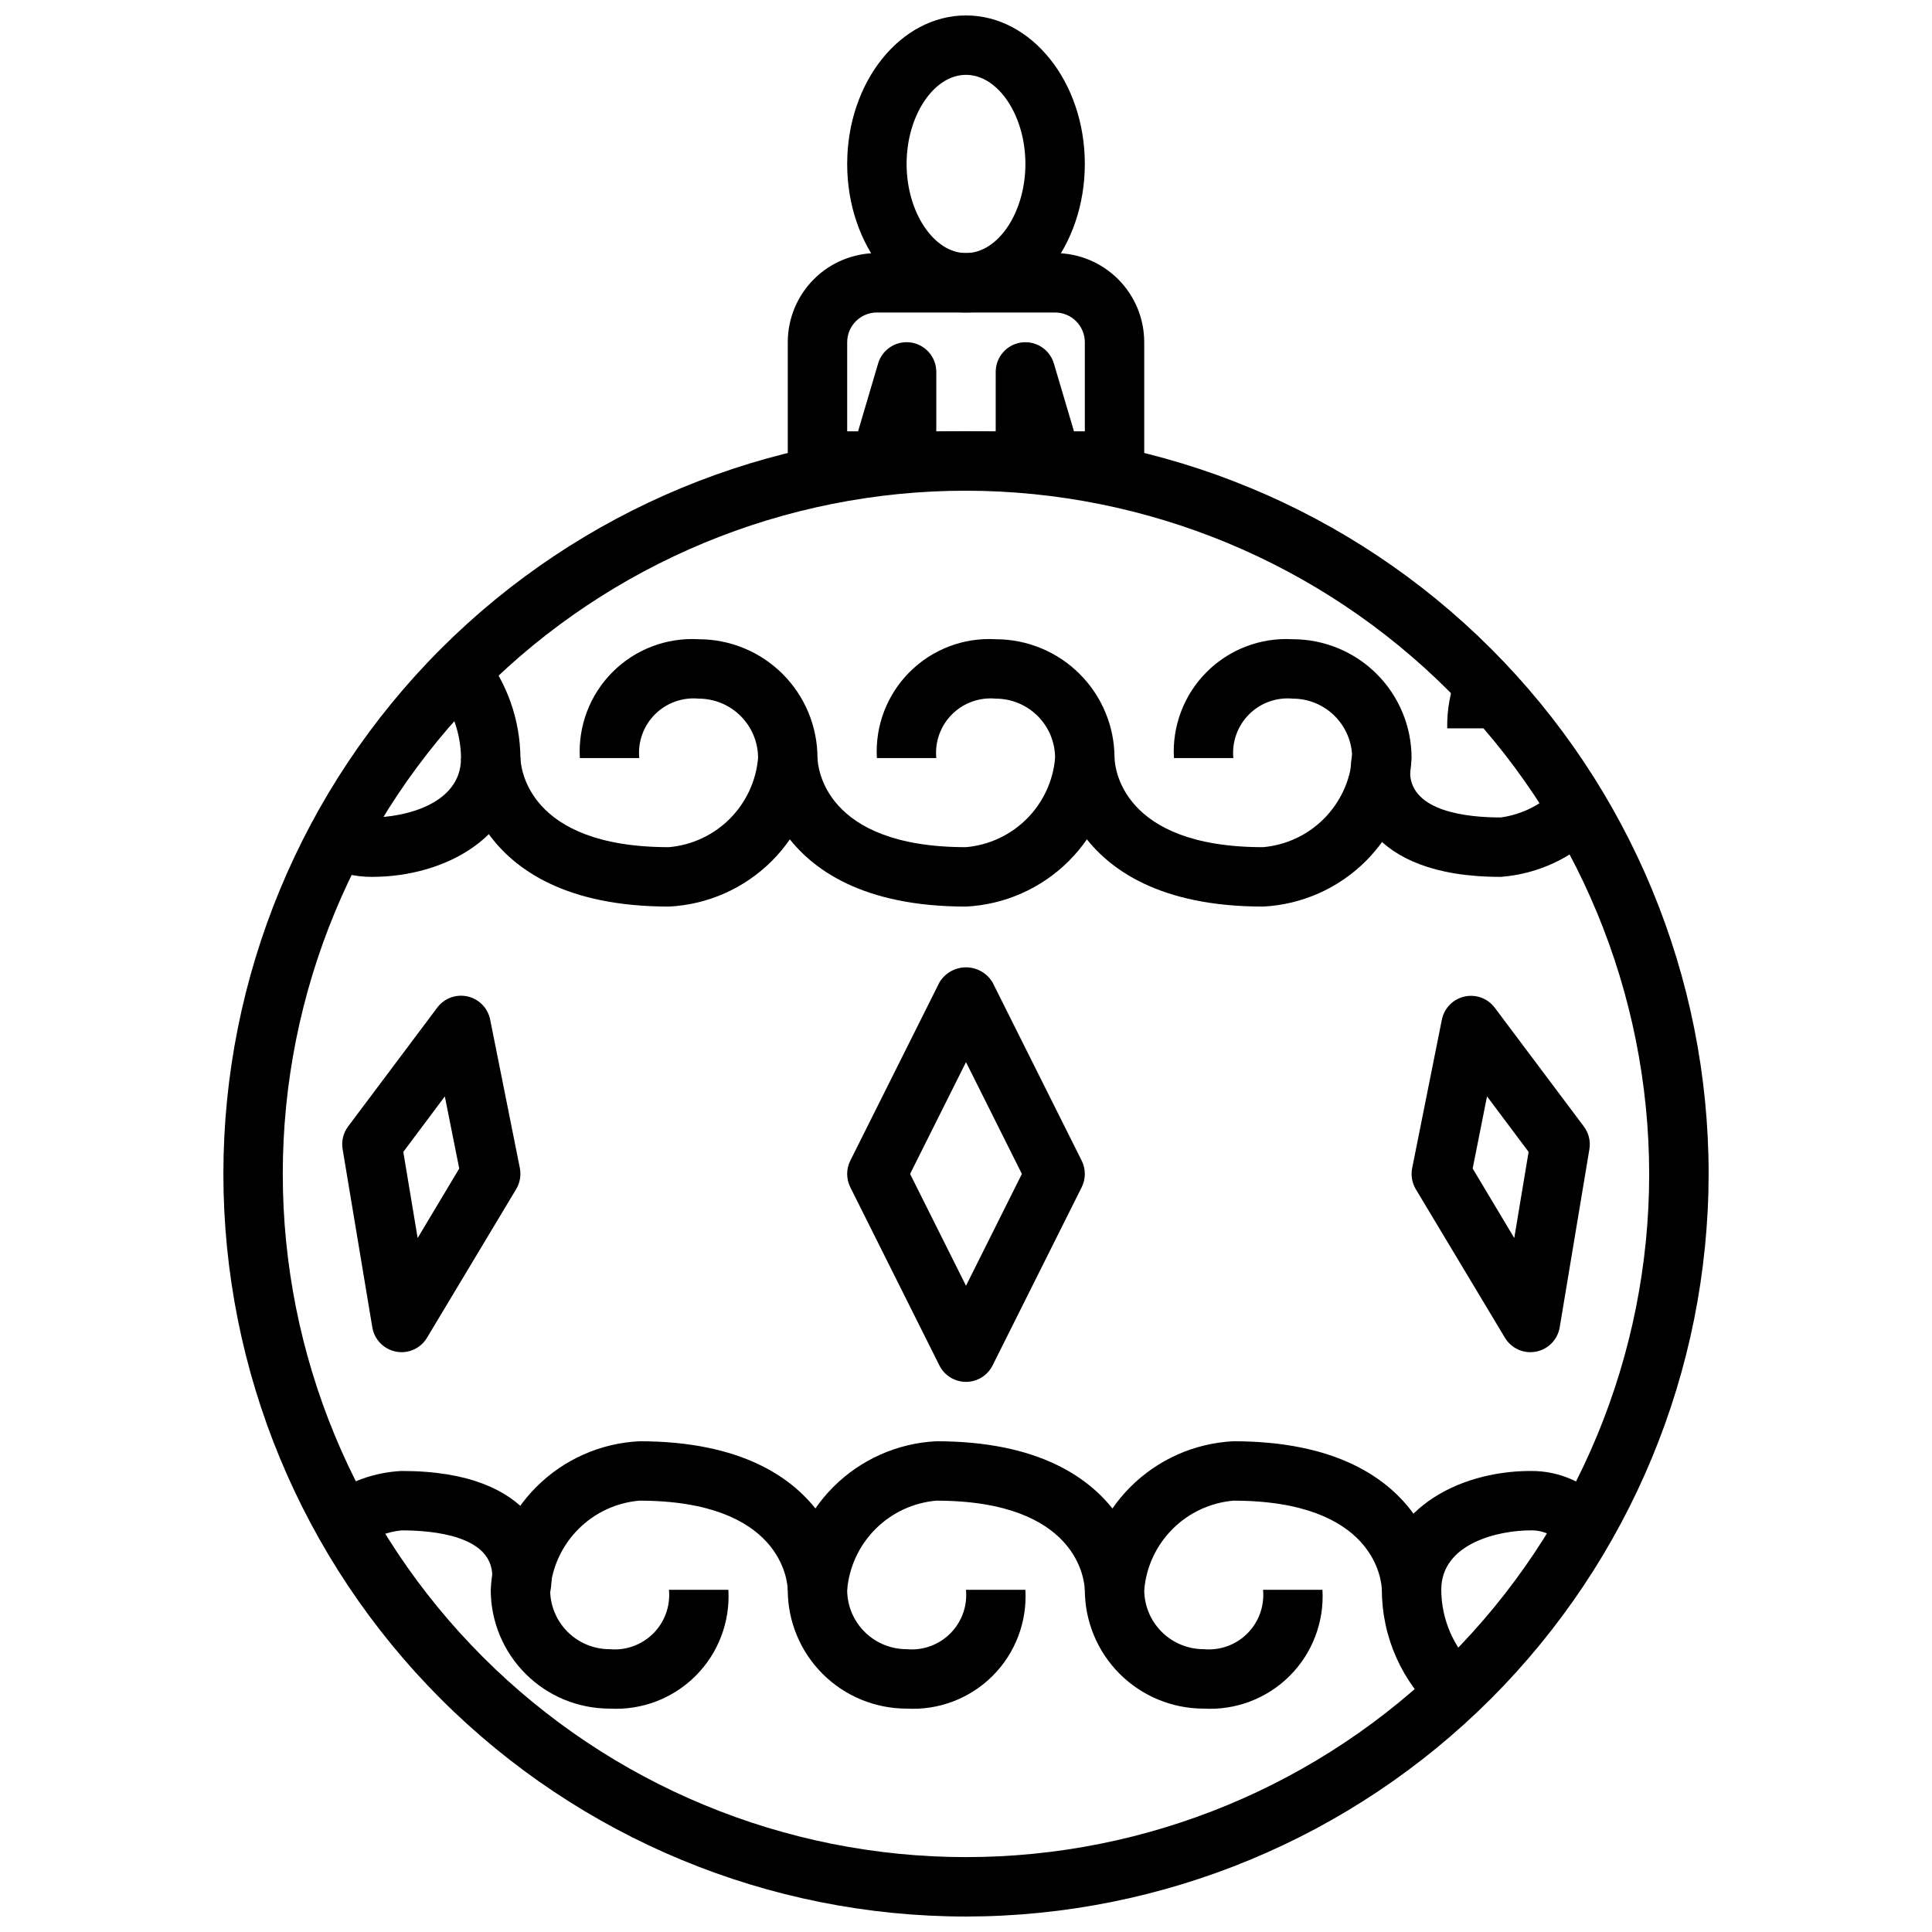
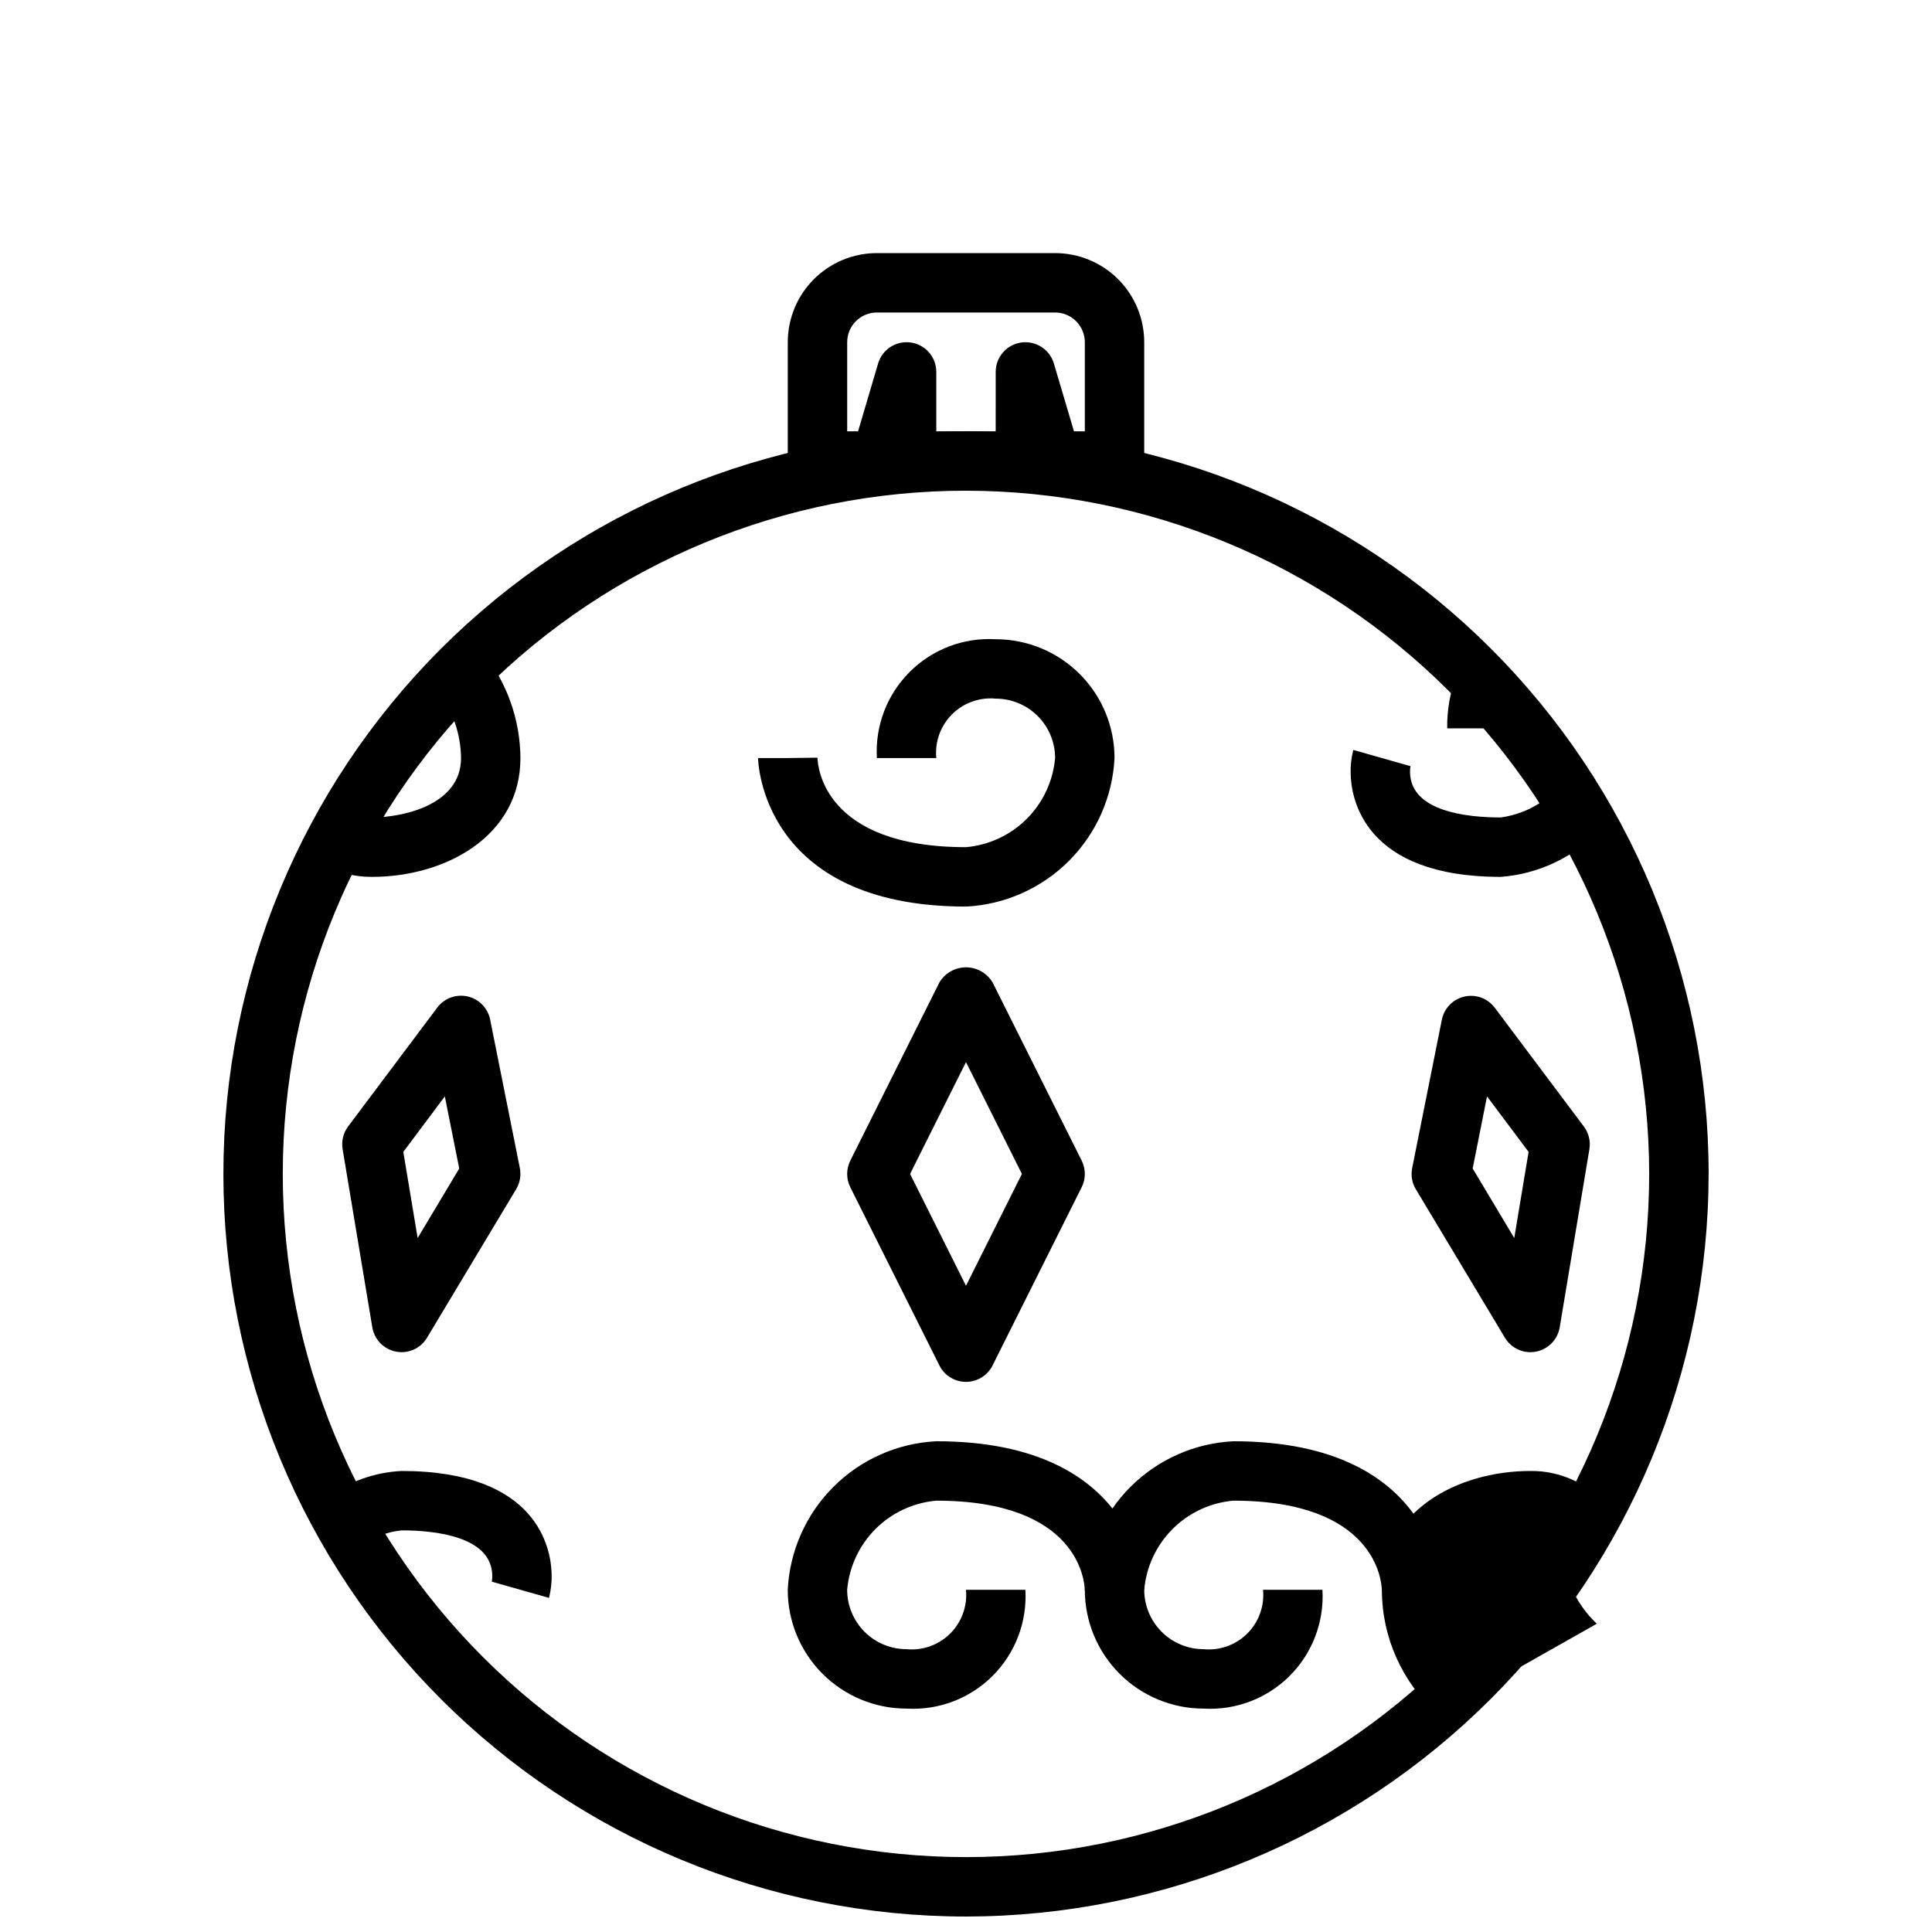
<svg xmlns="http://www.w3.org/2000/svg" width="800px" height="800px" version="1.1" viewBox="144 144 512 512">
  <defs>
    <clipPath id="b">
      <path d="m203 258h394v393.9h-394z" />
    </clipPath>
    <clipPath id="a">
      <path d="m368 148.09h64v78.906h-64z" />
    </clipPath>
  </defs>
  <g clip-path="url(#b)">
    <path d="m400 651.9c-52.195 0-102.25-20.734-139.16-57.641s-57.641-86.965-57.641-139.16c0-52.195 20.734-102.25 57.641-139.16 36.906-36.91 86.965-57.645 139.16-57.645 52.191 0 102.25 20.734 139.16 57.645 36.91 36.906 57.645 86.961 57.645 139.16-0.059 52.18-20.812 102.2-57.707 139.1-36.895 36.895-86.918 57.645-139.09 57.703zm0-377.86c-48.02 0-94.074 19.074-128.03 53.031-33.957 33.953-53.031 80.004-53.031 128.02 0 48.02 19.074 94.074 53.031 128.03 33.953 33.953 80.008 53.031 128.03 53.031s94.07-19.078 128.02-53.031c33.957-33.953 53.031-80.008 53.031-128.03-0.055-48-19.148-94.023-53.09-127.96-33.941-33.945-79.965-53.035-127.96-53.09z" />
  </g>
  <path d="m439.36 274.05h-10.879c-3.793 0.012-7.461-1.348-10.32-3.836-2.859 2.473-6.512 3.832-10.289 3.836h-15.746c-3.777-0.004-7.43-1.363-10.289-3.836-2.859 2.488-6.527 3.848-10.32 3.836h-10.879c-4.348 0-7.871-3.523-7.871-7.871v-31.488c0-6.266 2.488-12.273 6.918-16.699 4.43-4.43 10.434-6.918 16.699-6.918h47.23c6.266 0 12.273 2.488 16.699 6.918 4.43 4.426 6.918 10.434 6.918 16.699v31.488c0 2.086-0.828 4.09-2.305 5.566-1.477 1.473-3.481 2.305-5.566 2.305zm-23.617-39.359c3.484 0 6.551 2.293 7.543 5.637l5.328 17.977h2.875v-23.613c0-2.09-0.832-4.09-2.309-5.566-1.477-1.477-3.477-2.309-5.566-2.309h-47.23c-4.348 0-7.871 3.527-7.871 7.875v23.617h2.883l5.312-17.98c1.105-3.754 4.805-6.121 8.676-5.562 3.875 0.562 6.746 3.883 6.742 7.797v15.742h15.742l0.004-15.742c-0.004-3.91 2.867-7.231 6.738-7.793 0.375-0.055 0.754-0.082 1.133-0.078z" />
  <g clip-path="url(#a)">
-     <path d="m400 226.81c-17.367 0-31.488-17.656-31.488-39.359s14.121-39.359 31.488-39.359 31.488 17.656 31.488 39.359-14.125 39.359-31.488 39.359zm0-62.977c-8.535 0-15.742 10.816-15.742 23.617s7.211 23.617 15.742 23.617c8.535 0 15.742-10.816 15.742-23.617s-7.211-23.617-15.742-23.617z" />
-   </g>
+     </g>
  <path d="m400 384.25c-54.473 0-55.105-38.965-55.105-39.359h7.871l7.871-0.102c0.062 2.426 1.723 23.719 39.359 23.719h0.004c6.082-0.535 11.785-3.191 16.105-7.512 4.316-4.32 6.977-10.02 7.508-16.105 0-4.176-1.656-8.18-4.609-11.133s-6.957-4.613-11.133-4.613c-4.289-0.406-8.535 1.121-11.582 4.164-3.047 3.047-4.57 7.293-4.164 11.582h-15.742c-0.496-8.492 2.664-16.793 8.68-22.809 6.016-6.016 14.316-9.176 22.809-8.68 8.352 0 16.359 3.316 22.266 9.223s9.223 13.914 9.223 22.266c-0.508 10.273-4.82 19.992-12.094 27.266-7.273 7.273-16.992 11.586-27.266 12.094z" />
-   <path d="m478.72 384.25c-54.473 0-55.105-38.965-55.105-39.359h7.871l7.871-0.102c0.062 2.426 1.723 23.719 39.359 23.719h0.004c6.086-0.535 11.789-3.191 16.105-7.512 4.32-4.32 6.981-10.02 7.512-16.105 0-4.176-1.66-8.18-4.613-11.133s-6.957-4.613-11.133-4.613c-4.289-0.406-8.535 1.121-11.578 4.164-3.047 3.047-4.574 7.293-4.164 11.582h-15.746c-0.496-8.492 2.664-16.793 8.68-22.809 6.016-6.016 14.316-9.176 22.809-8.68 8.352 0 16.359 3.316 22.266 9.223s9.223 13.914 9.223 22.266c-0.508 10.273-4.816 19.992-12.094 27.266-7.273 7.273-16.992 11.586-27.266 12.094z" />
-   <path d="m321.28 384.25c-54.473 0-55.105-38.965-55.105-39.359h7.871l7.871-0.102c0.062 2.426 1.723 23.719 39.359 23.719h0.004c6.086-0.535 11.789-3.191 16.105-7.512 4.32-4.32 6.981-10.02 7.512-16.105 0-4.176-1.66-8.18-4.613-11.133-2.949-2.953-6.957-4.613-11.133-4.613-4.285-0.406-8.531 1.121-11.578 4.164-3.047 3.047-4.574 7.293-4.164 11.582h-15.742c-0.496-8.492 2.66-16.793 8.676-22.809 6.016-6.016 14.316-9.176 22.809-8.68 8.352 0 16.363 3.316 22.266 9.223 5.906 5.906 9.223 13.914 9.223 22.266-0.508 10.273-4.816 19.992-12.09 27.266-7.277 7.273-16.992 11.586-27.27 12.094z" />
  <path d="m242.56 376.38c-4.531 0.031-8.996-1.086-12.98-3.242l7.551-13.824h-0.004c1.664 0.91 3.539 1.363 5.434 1.32 8.172 0 23.617-3.289 23.617-15.742-0.074-6.504-2.285-12.805-6.301-17.926l12.195-9.965c6.305 7.938 9.77 17.754 9.848 27.891 0 20.672-19.805 31.488-39.359 31.488z" />
  <path d="m543.27 337.02h-15.746c-0.086-4.969 0.816-9.906 2.656-14.523l14.531 6.062v-0.004c-1.027 2.699-1.52 5.574-1.441 8.465z" />
  <path d="m541.7 376.38c-36.297 0-39.605-20.828-39.754-27.215-0.086-2.164 0.148-4.328 0.691-6.422l15.145 4.297h0.004c-0.094 0.566-0.129 1.141-0.113 1.715 0.246 10.344 15.164 11.879 24.027 11.879 5.824-0.793 11.195-3.574 15.207-7.871l10.84 11.414c-6.887 7.129-16.16 11.473-26.047 12.203z" />
  <path d="m384.25 596.8c-8.352 0-16.359-3.32-22.266-9.223-5.906-5.906-9.223-13.914-9.223-22.266 0.508-10.277 4.82-19.996 12.094-27.27 7.273-7.273 16.992-11.582 27.266-12.094 54.473 0 55.105 38.965 55.105 39.359l-7.871 0.004-7.871 0.102c-0.066-2.426-1.727-23.719-39.363-23.719-6.082 0.531-11.785 3.191-16.105 7.508-4.316 4.32-6.977 10.023-7.508 16.109 0 4.176 1.656 8.18 4.609 11.133 2.953 2.949 6.957 4.609 11.133 4.609 4.289 0.41 8.535-1.117 11.582-4.164 3.047-3.043 4.57-7.293 4.164-11.578h15.742c0.496 8.492-2.664 16.793-8.68 22.809s-14.316 9.172-22.809 8.68z" />
-   <path d="m305.54 596.8c-8.352 0-16.359-3.32-22.266-9.223-5.906-5.906-9.223-13.914-9.223-22.266 0.508-10.277 4.816-19.996 12.094-27.27 7.273-7.273 16.992-11.582 27.266-12.094 54.473 0 55.105 38.965 55.105 39.359l-7.875 0.004-7.871 0.102c-0.062-2.426-1.723-23.719-39.359-23.719-6.086 0.531-11.789 3.191-16.105 7.508-4.32 4.32-6.981 10.023-7.512 16.109 0 4.176 1.66 8.18 4.613 11.133 2.953 2.949 6.957 4.609 11.133 4.609 4.289 0.41 8.535-1.117 11.578-4.164 3.047-3.043 4.574-7.293 4.164-11.578h15.746c0.496 8.492-2.664 16.793-8.68 22.809s-14.316 9.172-22.809 8.68z" />
  <path d="m462.98 596.8c-8.352 0-16.363-3.32-22.266-9.223-5.906-5.906-9.223-13.914-9.223-22.266 0.508-10.277 4.816-19.996 12.09-27.27 7.277-7.273 16.992-11.582 27.27-12.094 54.473 0 55.105 38.965 55.105 39.359l-7.875 0.004-7.871 0.102c-0.062-2.426-1.723-23.719-39.359-23.719-6.086 0.531-11.789 3.191-16.105 7.508-4.32 4.32-6.981 10.023-7.512 16.109 0 4.176 1.66 8.18 4.613 11.133 2.949 2.949 6.957 4.609 11.133 4.609 4.285 0.41 8.531-1.117 11.578-4.164 3.047-3.043 4.574-7.293 4.164-11.578h15.742c0.496 8.492-2.66 16.793-8.676 22.809s-14.316 9.172-22.809 8.68z" />
-   <path d="m524.92 598.2c-9.352-8.375-14.703-20.332-14.711-32.887 0-20.672 19.805-31.488 39.359-31.488 7.957-0.109 15.531 3.41 20.578 9.562l-12.035 10.117c-2.066-2.59-5.234-4.051-8.543-3.938-8.172 0-23.617 3.289-23.617 15.742v0.004c0.031 7.879 3.309 15.402 9.055 20.797z" />
+   <path d="m524.92 598.2c-9.352-8.375-14.703-20.332-14.711-32.887 0-20.672 19.805-31.488 39.359-31.488 7.957-0.109 15.531 3.41 20.578 9.562l-12.035 10.117v0.004c0.031 7.879 3.309 15.402 9.055 20.797z" />
  <path d="m289.49 567.46-15.145-4.297-0.004-0.004c0.094-0.566 0.129-1.141 0.113-1.715-0.246-10.305-15.164-11.879-24.027-11.879-3.926 0.391-7.66 1.867-10.793 4.266l-8.965-12.926c5.734-4.269 12.613-6.734 19.758-7.082 36.297 0 39.605 20.828 39.754 27.215v-0.004c0.082 2.164-0.152 4.328-0.691 6.426z" />
  <path d="m549.57 502.34c-2.762 0-5.324-1.449-6.746-3.82l-23.617-39.359c-1.008-1.68-1.352-3.676-0.969-5.598l7.871-39.359h0.004c0.617-3.035 2.961-5.43 5.984-6.106 3.027-0.68 6.168 0.477 8.027 2.957l23.617 31.488c1.289 1.723 1.82 3.898 1.461 6.023l-7.871 47.23c-0.648 3.781-3.926 6.543-7.762 6.543zm-15.297-48.672 11.02 18.422 3.801-22.828-11.02-14.711z" />
  <path d="m250.43 502.34c-3.844-0.004-7.125-2.781-7.762-6.574l-7.871-47.23c-0.355-2.125 0.172-4.301 1.465-6.023l23.617-31.488h-0.004c1.859-2.481 5.004-3.641 8.027-2.961 3.023 0.68 5.367 3.074 5.988 6.109l7.871 39.359c0.383 1.922 0.039 3.918-0.969 5.598l-23.617 39.359c-1.414 2.383-3.977 3.844-6.746 3.852zm0.449-53.074 3.801 22.828 11.02-18.422-3.816-19.113z" />
  <path d="m400 510.21c-2.984 0-5.715-1.684-7.047-4.352l-23.617-47.23v-0.004c-1.105-2.215-1.105-4.82 0-7.039l23.617-47.23c1.48-2.481 4.156-4 7.047-4 2.887 0 5.562 1.52 7.043 4l23.617 47.23c1.105 2.219 1.105 4.824 0 7.039l-23.617 47.23v0.004c-1.332 2.668-4.062 4.352-7.043 4.352zm-14.816-55.105 14.816 29.633 14.812-29.633-14.812-29.629z" />
</svg>